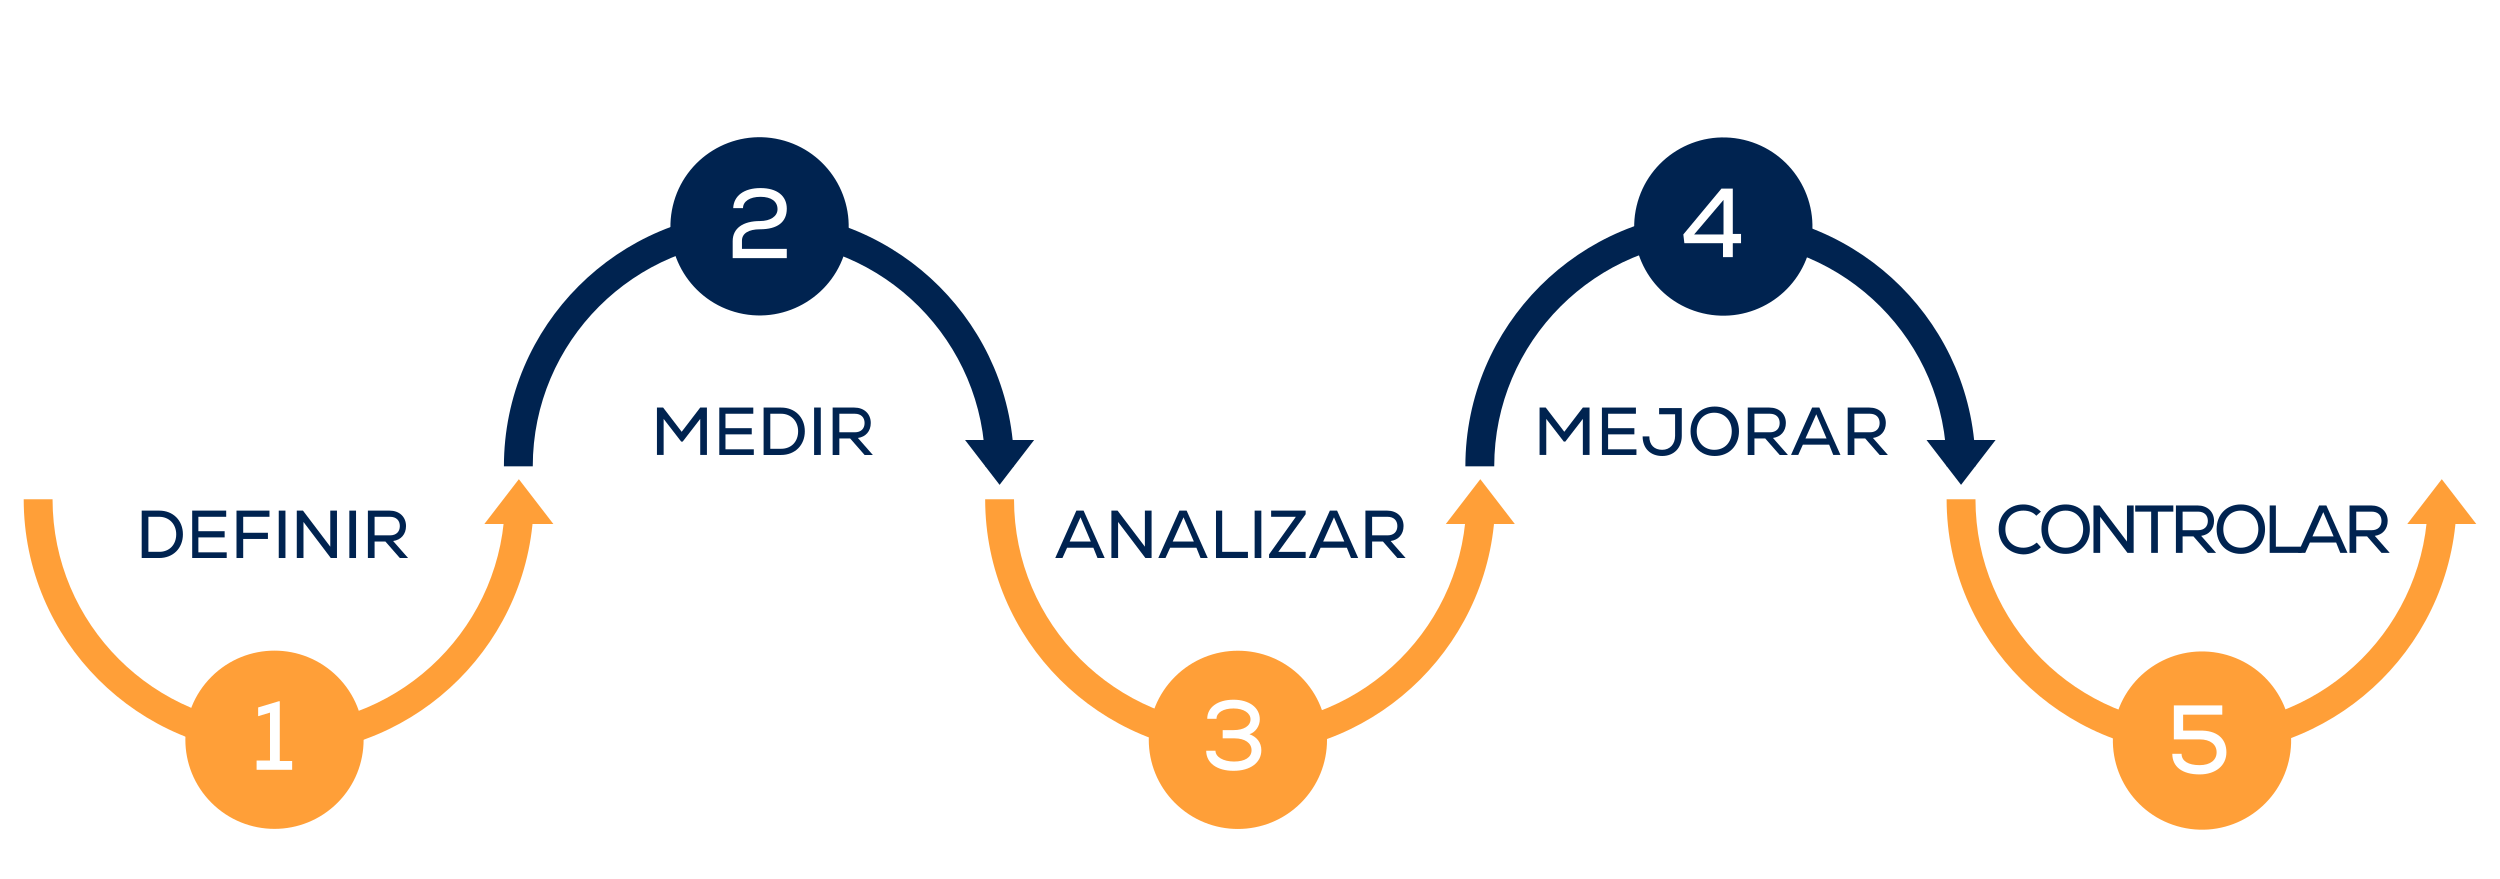
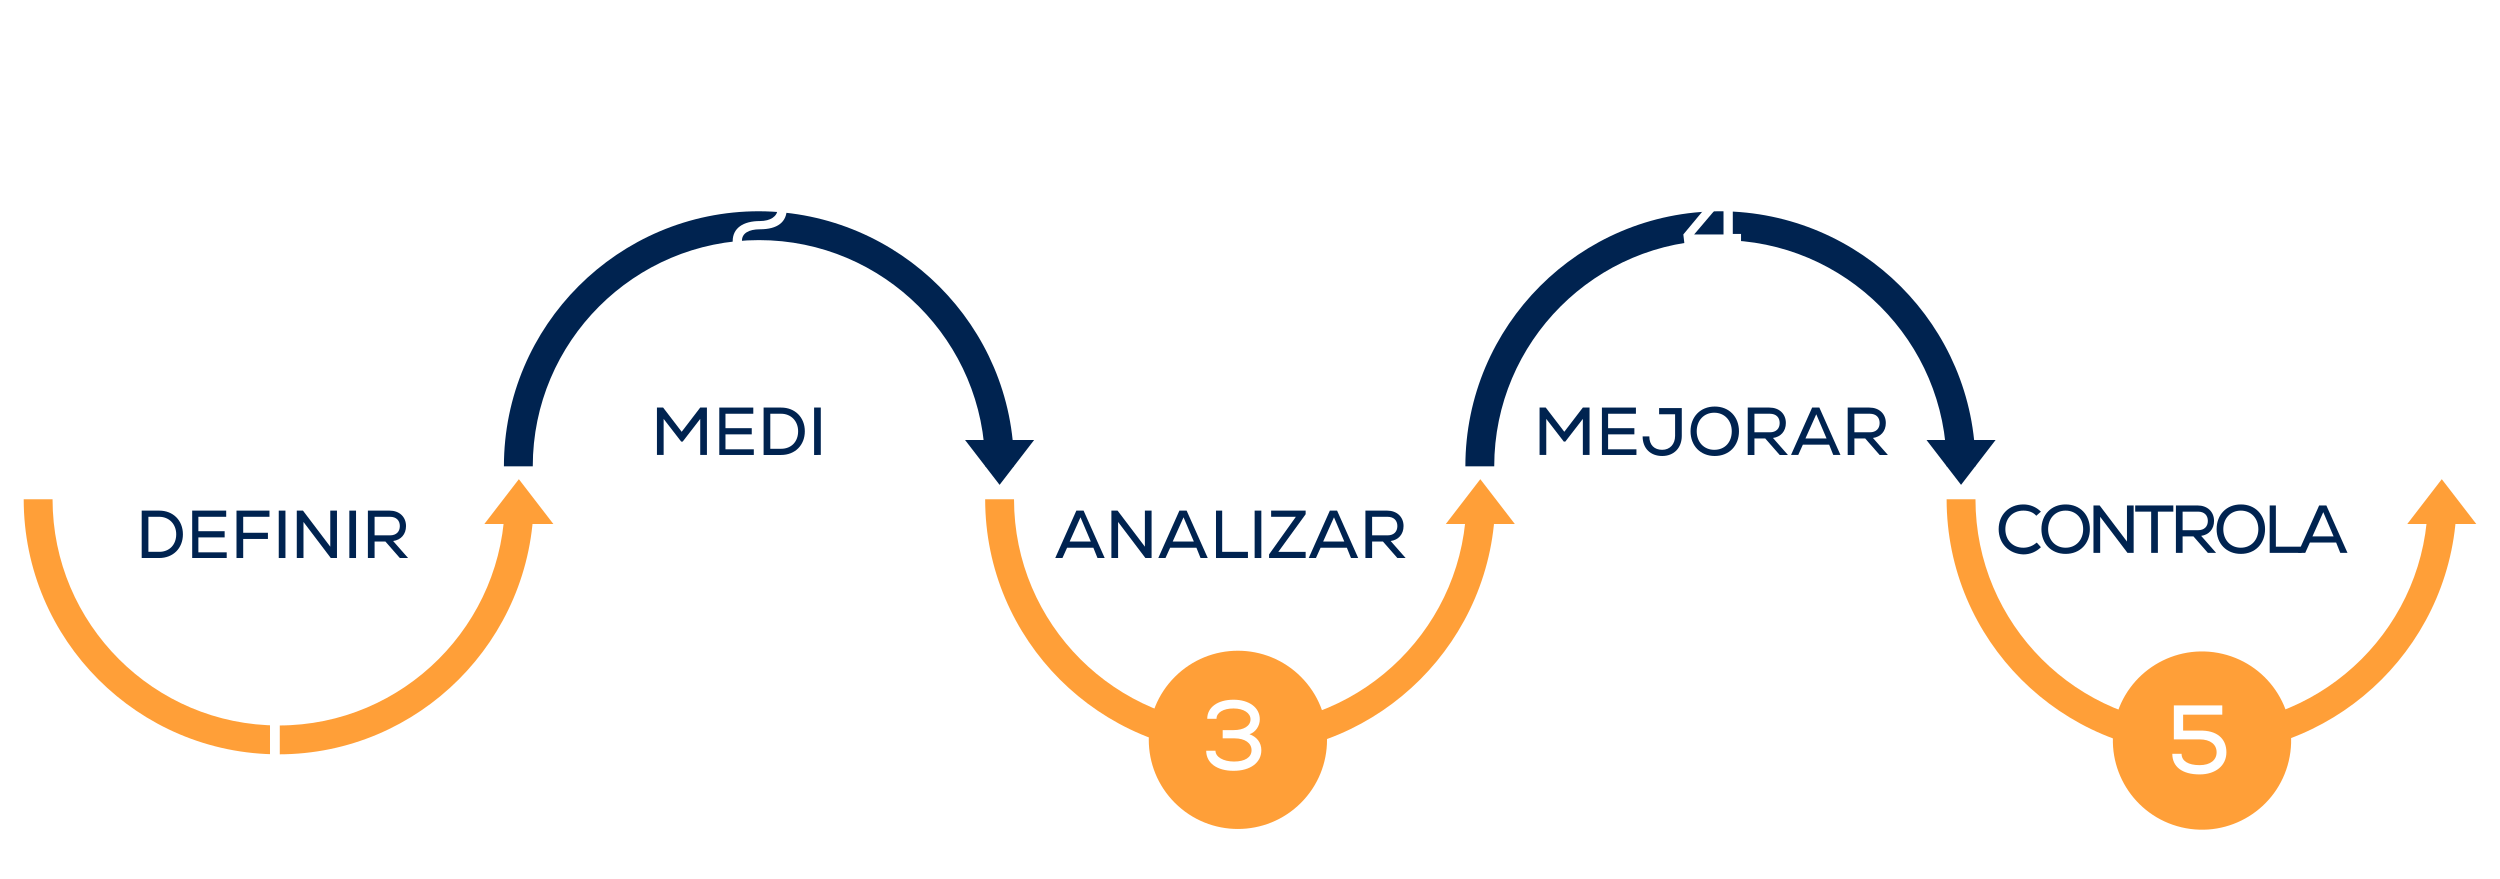
<svg xmlns="http://www.w3.org/2000/svg" version="1.1" x="0px" y="0px" viewBox="50 50 485.2 170.5" style="enable-background:new 0 0 585.2 287.5;" xml:space="preserve">
  <style type="text/css">
	.st0{fill:#ECECEC;}
	.st1{fill:#FFFFFF;}
	.st2{fill:#F29C49;}
	.st3{fill:#F0F0F1;}
	.st4{fill:#002350;}
	.st5{fill:#FF9F38;}
	.st6{fill:#ECECED;}
	.st7{fill:#EDEDEF;}
	.st8{fill:#F0F0F0;}
	.st9{fill:none;stroke:#FF9F38;stroke-width:11;stroke-miterlimit:10;}
	.st10{fill:#808080;}
	.st11{fill:#B1B1B1;}
	.st12{fill:#231F20;}
	.st13{opacity:0.3;}
	.st14{clip-path:url(#SVGID_30_);fill:#FFFFFF;}
	.st15{fill:#666666;}
	.st16{opacity:0.82;}
	.st17{fill:#CACACA;}
	.st18{opacity:0.52;}
	.st19{filter:url(#Adobe_OpacityMaskFilter);}
	.st20{fill:url(#SVGID_32_);}
	.st21{opacity:0.61;mask:url(#SVGID_31_);}
	.st22{filter:url(#Adobe_OpacityMaskFilter_1_);}
	.st23{fill:url(#SVGID_34_);}
	.st24{opacity:0.61;mask:url(#SVGID_33_);}
	.st25{fill:#7E4294;}
	.st26{fill:#BABCBE;}
	.st27{fill:#2377B7;}
	.st28{fill:none;stroke:#002350;stroke-width:1.494;stroke-miterlimit:10;}
	.st29{fill:none;stroke:#BABCBE;stroke-miterlimit:10;}
	.st30{fill:#272525;}
	.st31{fill:#A4253D;}
	.st32{fill:#464243;}
	.st33{fill:#5E5D5E;}
	.st34{fill:#939395;}
	.st35{fill:#ECBB31;}
	.st36{fill:#AF8C38;}
	.st37{fill:#9C4561;}
	.st38{fill:#7D3157;}
	.st39{fill:#35486E;}
	.st40{clip-path:url(#SVGID_42_);fill:#FFFFFF;}
	.st41{fill:#E9BE32;}
	.st42{fill:#492455;}
	.st43{opacity:0.82;fill:#38475B;}
	.st44{fill:#303B74;}
	.st45{fill:#601D4C;}
	.st46{fill:#5C2C56;}
	.st47{fill:#BB8F38;}
	.st48{fill:#CE682E;}
	.st49{fill:#8D582D;}
	.st50{opacity:0.52;fill:#601D4C;}
	.st51{fill:#8D385B;}
	.st52{filter:url(#Adobe_OpacityMaskFilter_2_);}
	.st53{fill:url(#SVGID_44_);}
	.st54{opacity:0.61;mask:url(#SVGID_43_);fill:#000301;}
	.st55{filter:url(#Adobe_OpacityMaskFilter_3_);}
	.st56{fill:url(#SVGID_46_);}
	.st57{opacity:0.61;mask:url(#SVGID_45_);fill:#FFFFFF;}
	.st58{fill:#88836A;}
	.st59{fill:#33348D;}
	.st60{fill:#F2CC41;}
	.st61{fill:#808286;}
	.st62{fill:#D66D2E;}
	.st63{clip-path:url(#SVGID_48_);}
	.st64{fill:#FFFFFF;stroke:#FFFFFF;}
	.st65{fill:none;stroke:#FFFFFF;stroke-miterlimit:10;}
	.st66{fill:url(#SVGID_49_);stroke:#FFFFFF;stroke-miterlimit:10;}
	.st67{fill:url(#SVGID_50_);stroke:#FFFFFF;stroke-miterlimit:10;}
	.st68{fill:url(#SVGID_51_);stroke:#FFFFFF;stroke-miterlimit:10;}
	.st69{fill:url(#SVGID_52_);stroke:#FFFFFF;stroke-miterlimit:10;}
	.st70{fill:url(#SVGID_53_);stroke:#FFFFFF;stroke-miterlimit:10;}
	.st71{fill:url(#SVGID_54_);stroke:#FFFFFF;stroke-miterlimit:10;}
	.st72{fill:url(#SVGID_55_);stroke:#FFFFFF;stroke-miterlimit:10;}
	.st73{fill:url(#SVGID_56_);stroke:#FFFFFF;stroke-miterlimit:10;}
	.st74{fill:url(#SVGID_57_);stroke:#FFFFFF;stroke-miterlimit:10;}
	.st75{fill:url(#SVGID_58_);stroke:#FFFFFF;stroke-miterlimit:10;}
	.st76{fill:url(#SVGID_59_);stroke:#FFFFFF;stroke-miterlimit:10;}
	.st77{fill:url(#SVGID_60_);stroke:#FFFFFF;stroke-miterlimit:10;}
	.st78{fill:url(#SVGID_61_);stroke:#FFFFFF;stroke-miterlimit:10;}
	.st79{fill:url(#SVGID_62_);stroke:#FFFFFF;stroke-miterlimit:10;}
	.st80{opacity:0.5;fill:url(#SVGID_63_);stroke:#FFFFFF;stroke-miterlimit:10;}
	.st81{fill:url(#SVGID_64_);stroke:#FFFFFF;stroke-miterlimit:10;}
	.st82{fill:url(#SVGID_65_);stroke:#FFFFFF;stroke-miterlimit:10;}
	.st83{fill:url(#SVGID_66_);stroke:#FFFFFF;stroke-miterlimit:10;}
	.st84{fill:url(#SVGID_67_);stroke:#FFFFFF;stroke-miterlimit:10;}
	.st85{fill:url(#SVGID_68_);stroke:#FFFFFF;stroke-miterlimit:10;}
	.st86{fill:url(#SVGID_69_);stroke:#FFFFFF;stroke-miterlimit:10;}
	.st87{fill:url(#SVGID_70_);stroke:#FFFFFF;stroke-miterlimit:10;}
	.st88{fill:url(#SVGID_71_);stroke:#FFFFFF;stroke-miterlimit:10;}
	.st89{fill:url(#SVGID_72_);stroke:#FFFFFF;stroke-miterlimit:10;}
	.st90{fill:url(#SVGID_73_);stroke:#FFFFFF;stroke-miterlimit:10;}
	.st91{fill:url(#SVGID_74_);stroke:#FFFFFF;stroke-miterlimit:10;}
	.st92{fill:url(#SVGID_75_);stroke:#FFFFFF;stroke-miterlimit:10;}
	.st93{fill:url(#SVGID_76_);stroke:#FFFFFF;stroke-miterlimit:10;}
	.st94{fill:url(#SVGID_77_);stroke:#FFFFFF;stroke-miterlimit:10;}
	.st95{fill:url(#SVGID_78_);stroke:#FFFFFF;stroke-miterlimit:10;}
	.st96{fill:url(#SVGID_79_);stroke:#FFFFFF;stroke-miterlimit:10;}
	.st97{fill:url(#SVGID_80_);stroke:#FFFFFF;stroke-miterlimit:10;}
	.st98{fill:url(#SVGID_81_);stroke:#FFFFFF;stroke-miterlimit:10;}
	.st99{fill:none;stroke:#FFFFFF;stroke-miterlimit:2;}
	.st100{opacity:0.55;fill:url(#SVGID_82_);stroke:#FFFFFF;stroke-miterlimit:10;}
	.st101{opacity:0.5;fill:url(#SVGID_83_);stroke:#FFFFFF;stroke-miterlimit:10;}
	.st102{opacity:0.55;fill:url(#SVGID_84_);stroke:#FFFFFF;stroke-miterlimit:10;}
	.st103{opacity:0.55;fill:url(#SVGID_85_);stroke:#FFFFFF;stroke-miterlimit:10;}
	.st104{opacity:0.55;fill:url(#SVGID_86_);stroke:#FFFFFF;stroke-miterlimit:10;}
	.st105{opacity:0.5;fill:url(#SVGID_87_);stroke:#FFFFFF;stroke-miterlimit:10;}
	.st106{opacity:0.55;fill:url(#SVGID_88_);stroke:#FFFFFF;stroke-miterlimit:10;}
	.st107{opacity:0.55;fill:url(#SVGID_89_);stroke:#FFFFFF;stroke-miterlimit:10;}
	.st108{opacity:0.55;fill:url(#SVGID_90_);stroke:#FFFFFF;stroke-miterlimit:10;}
	.st109{opacity:0.55;fill:url(#SVGID_91_);stroke:#FFFFFF;stroke-miterlimit:10;}
	.st110{opacity:0.5;fill:url(#SVGID_92_);stroke:#FFFFFF;stroke-miterlimit:10;}
	.st111{opacity:0.55;fill:url(#SVGID_93_);stroke:#FFFFFF;stroke-miterlimit:10;}
	.st112{opacity:0.55;fill:url(#SVGID_94_);stroke:#FFFFFF;stroke-miterlimit:10;}
	.st113{opacity:0.55;fill:url(#SVGID_95_);stroke:#FFFFFF;stroke-miterlimit:10;}
	.st114{opacity:0.55;fill:url(#SVGID_96_);stroke:#FFFFFF;stroke-miterlimit:10;}
	.st115{opacity:0.55;fill:url(#SVGID_97_);stroke:#FFFFFF;stroke-miterlimit:10;}
	.st116{opacity:0.55;fill:url(#SVGID_98_);stroke:#FFFFFF;stroke-miterlimit:10;}
	.st117{opacity:0.55;fill:url(#SVGID_99_);stroke:#FFFFFF;stroke-miterlimit:10;}
	.st118{opacity:0.55;fill:url(#SVGID_100_);stroke:#FFFFFF;stroke-miterlimit:10;}
	.st119{fill:#1E2122;}
	.st120{opacity:0.55;fill:url(#SVGID_101_);stroke:#FFFFFF;stroke-miterlimit:10;}
	.st121{opacity:0.55;fill:url(#SVGID_102_);stroke:#FFFFFF;stroke-miterlimit:10;}
	.st122{opacity:0.55;fill:url(#SVGID_103_);stroke:#FFFFFF;stroke-miterlimit:10;}
	.st123{opacity:0.55;fill:url(#SVGID_104_);stroke:#FFFFFF;stroke-miterlimit:10;}
	.st124{opacity:0.5;fill:url(#SVGID_105_);stroke:#FFFFFF;stroke-miterlimit:10;}
	.st125{opacity:0.5;fill:url(#SVGID_106_);stroke:#FFFFFF;stroke-miterlimit:10;}
	.st126{opacity:0.5;fill:url(#SVGID_107_);stroke:#FFFFFF;stroke-miterlimit:10;}
	.st127{opacity:0.55;fill:url(#SVGID_108_);stroke:#FFFFFF;stroke-miterlimit:10;}
	.st128{opacity:0.55;fill:url(#SVGID_109_);stroke:#FFFFFF;stroke-miterlimit:10;}
	.st129{opacity:0.55;fill:url(#SVGID_110_);stroke:#FFFFFF;stroke-miterlimit:10;}
	.st130{opacity:0.55;}
	.st131{fill:url(#SVGID_111_);}
	.st132{fill:url(#SVGID_112_);}
	.st133{opacity:0.61;fill:#FFFFFF;}
</style>
  <g id="Capturas">
    <g>
      <g>
        <g>
          <path class="st4" d="M85.5,153.7c0,2.7-1.9,4.6-4.6,4.6h-3.4v-9.2h3.4C83.6,149.1,85.5,151,85.5,153.7z M84.2,153.7      c0-2-1.4-3.4-3.3-3.4h-2.1v6.8h2.1C82.9,157.1,84.2,155.7,84.2,153.7z" />
          <path class="st4" d="M94,157.1v1.2h-6.7v-9.2h6.6v1.2h-5.4v2.8h5.1v1.2h-5.1v2.9H94z" />
          <path class="st4" d="M97.2,150.3v3.1h4.8v1.2h-4.8v3.7h-1.3v-9.2h6.4v1.2H97.2z" />
          <path class="st4" d="M104.1,149.1h1.3v9.2h-1.3V149.1z" />
          <path class="st4" d="M115.4,149.1v9.2h-1.2l-5.3-7v7h-1.3v-9.2h1.2l5.3,7v-7H115.4z" />
          <path class="st4" d="M117.8,149.1h1.3v9.2h-1.3V149.1z" />
          <path class="st4" d="M124.8,155.1h-2.1v3.2h-1.3v-9.2h4.2c1.9,0,3.2,1.2,3.2,3c0,1.6-1,2.7-2.5,2.9l2.9,3.3h-1.6L124.8,155.1z       M122.7,150.3v3.6h3c1.2,0,1.9-0.7,1.9-1.8c0-1.1-0.7-1.8-1.9-1.8H122.7z" />
        </g>
      </g>
      <g>
        <g>
          <path class="st4" d="M262.2,156.3h-5.1l-0.9,2h-1.4l4.1-9.2h1.4l4.1,9.2h-1.4L262.2,156.3z M257.6,155.1h4.1l-2-4.7L257.6,155.1      z" />
          <path class="st4" d="M273.5,149.1v9.2h-1.2l-5.3-7v7h-1.3v-9.2h1.2l5.3,7v-7H273.5z" />
          <path class="st4" d="M282.2,156.3h-5.1l-0.9,2h-1.4l4.1-9.2h1.4l4.1,9.2h-1.4L282.2,156.3z M277.6,155.1h4.1l-2-4.7L277.6,155.1      z" />
          <path class="st4" d="M285.9,149.1h1.3v8h5v1.2h-6.2V149.1z" />
          <path class="st4" d="M293.5,149.1h1.3v9.2h-1.3V149.1z" />
          <path class="st4" d="M303.4,149.8l-5.3,7.3h5.3v1.2h-7.1v-0.7l5.2-7.3h-4.8v-1.2h6.7V149.8z" />
          <path class="st4" d="M311.4,156.3h-5.1l-0.9,2H304l4.1-9.2h1.4l4.1,9.2h-1.4L311.4,156.3z M306.8,155.1h4.1l-2-4.7L306.8,155.1z      " />
          <path class="st4" d="M318.4,155.1h-2.1v3.2H315v-9.2h4.2c1.9,0,3.2,1.2,3.2,3c0,1.6-1,2.7-2.5,2.9l2.9,3.3h-1.6L318.4,155.1z       M316.3,150.3v3.6h3c1.2,0,1.9-0.7,1.9-1.8c0-1.1-0.7-1.8-1.9-1.8H316.3z" />
        </g>
      </g>
      <g>
        <g>
          <path class="st4" d="M437.9,152.7c0-2.8,2-4.8,4.8-4.8c1.3,0,2.5,0.5,3.4,1.4l-0.9,0.8c-0.6-0.7-1.5-1-2.5-1      c-2.1,0-3.5,1.5-3.5,3.6c0,2.1,1.4,3.6,3.5,3.6c1,0,1.9-0.4,2.6-1l0.8,0.9c-0.9,0.9-2.1,1.4-3.4,1.4      C439.9,157.5,437.9,155.5,437.9,152.7z" />
          <path class="st4" d="M446.2,152.7c0-2.8,1.9-4.8,4.7-4.8c2.8,0,4.7,2,4.7,4.8s-1.9,4.8-4.7,4.8      C448.1,157.5,446.2,155.5,446.2,152.7z M454.3,152.7c0-2.1-1.4-3.6-3.4-3.6c-2,0-3.4,1.5-3.4,3.6c0,2.1,1.4,3.6,3.4,3.6      C452.9,156.3,454.3,154.8,454.3,152.7z" />
          <path class="st4" d="M464.1,148.1v9.2h-1.2l-5.3-7v7h-1.3v-9.2h1.2l5.3,7v-7H464.1z" />
          <path class="st4" d="M471.9,149.3h-3.1v8h-1.3v-8h-3.1v-1.2h7.4V149.3z" />
          <path class="st4" d="M475.7,154.1h-2.1v3.2h-1.3v-9.2h4.2c1.9,0,3.2,1.2,3.2,3c0,1.6-1,2.7-2.5,2.9l2.9,3.3h-1.6L475.7,154.1z       M473.6,149.3v3.6h3c1.2,0,1.9-0.7,1.9-1.8c0-1.1-0.7-1.8-1.9-1.8H473.6z" />
          <path class="st4" d="M480.2,152.7c0-2.8,1.9-4.8,4.7-4.8c2.8,0,4.7,2,4.7,4.8s-1.9,4.8-4.7,4.8      C482.1,157.5,480.2,155.5,480.2,152.7z M488.3,152.7c0-2.1-1.4-3.6-3.4-3.6c-2,0-3.4,1.5-3.4,3.6c0,2.1,1.4,3.6,3.4,3.6      C486.9,156.3,488.3,154.8,488.3,152.7z" />
          <path class="st4" d="M490.4,148.1h1.3v8h5v1.2h-6.2V148.1z" />
          <path class="st4" d="M503.4,155.3h-5.1l-0.9,2H496l4.1-9.2h1.4l4.1,9.2h-1.4L503.4,155.3z M498.8,154.1h4.1l-2-4.7L498.8,154.1z      " />
-           <path class="st4" d="M509.4,154.1h-2.1v3.2H506v-9.2h4.2c1.9,0,3.2,1.2,3.2,3c0,1.6-1,2.7-2.5,2.9l2.9,3.3h-1.6L509.4,154.1z       M507.3,149.3v3.6h3c1.2,0,1.9-0.7,1.9-1.8c0-1.1-0.7-1.8-1.9-1.8H507.3z" />
        </g>
      </g>
      <g>
        <g>
          <path class="st4" d="M187.2,129.1v9.2h-1.3v-7l-3.4,4.4h-0.3l-3.4-4.4v7h-1.3v-9.2h1.2l3.6,4.7l3.6-4.7H187.2z" />
          <path class="st4" d="M196.3,137.1v1.2h-6.7v-9.2h6.6v1.2h-5.4v2.8h5.1v1.2h-5.1v2.9H196.3z" />
          <path class="st4" d="M206.2,133.7c0,2.7-1.9,4.6-4.6,4.6h-3.4v-9.2h3.4C204.3,129.1,206.2,131,206.2,133.7z M204.9,133.7      c0-2-1.4-3.4-3.3-3.4h-2.1v6.8h2.1C203.6,137.1,204.9,135.7,204.9,133.7z" />
          <path class="st4" d="M208,129.1h1.3v9.2H208V129.1z" />
-           <path class="st4" d="M215,135.1h-2.1v3.2h-1.3v-9.2h4.2c1.9,0,3.2,1.2,3.2,3c0,1.6-1,2.7-2.5,2.9l2.9,3.3h-1.6L215,135.1z       M212.9,130.3v3.6h3c1.2,0,1.9-0.7,1.9-1.8c0-1.1-0.7-1.8-1.9-1.8H212.9z" />
        </g>
      </g>
      <g>
        <g>
          <path class="st4" d="M358.5,129.1v9.2h-1.3v-7l-3.4,4.4h-0.3l-3.4-4.4v7h-1.3v-9.2h1.2l3.6,4.7l3.6-4.7H358.5z" />
          <path class="st4" d="M367.6,137.1v1.2h-6.7v-9.2h6.6v1.2h-5.4v2.8h5.1v1.2h-5.1v2.9H367.6z" />
          <path class="st4" d="M376.4,129.1v5.5c0,2.3-1.5,3.9-3.8,3.9c-2.3,0-3.8-1.5-3.8-3.8h1.3c0,1.7,1,2.6,2.5,2.6      c1.5,0,2.5-1.1,2.5-2.7v-4.2H372v-1.2H376.4z" />
          <path class="st4" d="M378.1,133.7c0-2.8,1.9-4.8,4.7-4.8c2.8,0,4.7,2,4.7,4.8s-1.9,4.8-4.7,4.8      C380,138.5,378.1,136.5,378.1,133.7z M386.1,133.7c0-2.1-1.4-3.6-3.4-3.6c-2,0-3.4,1.5-3.4,3.6c0,2.1,1.4,3.6,3.4,3.6      C384.8,137.3,386.1,135.8,386.1,133.7z" />
          <path class="st4" d="M392.6,135.1h-2.1v3.2h-1.3v-9.2h4.2c1.9,0,3.2,1.2,3.2,3c0,1.6-1,2.7-2.5,2.9l2.9,3.3h-1.6L392.6,135.1z       M390.5,130.3v3.6h3c1.2,0,1.9-0.7,1.9-1.8c0-1.1-0.7-1.8-1.9-1.8H390.5z" />
          <path class="st4" d="M405,136.3h-5.1l-0.9,2h-1.4l4.1-9.2h1.4l4.1,9.2h-1.4L405,136.3z M400.4,135.1h4.1l-2-4.7L400.4,135.1z" />
          <path class="st4" d="M412,135.1h-2.1v3.2h-1.3v-9.2h4.2c1.9,0,3.2,1.2,3.2,3c0,1.6-1,2.7-2.5,2.9l2.9,3.3h-1.6L412,135.1z       M409.9,130.3v3.6h3c1.2,0,1.9-0.7,1.9-1.8c0-1.1-0.7-1.8-1.9-1.8H409.9z" />
        </g>
      </g>
      <g>
        <g>
          <path class="st5" d="M104.1,196.4c-27.3,0-49.5-22.2-49.5-49.5h5.6c0,24.2,19.7,43.9,43.9,43.9c24.2,0,43.9-19.7,43.9-43.9h5.6      C153.5,174.2,131.3,196.4,104.1,196.4z" />
          <polygon class="st5" points="144,151.7 150.7,143 157.4,151.7     " />
        </g>
        <g>
          <path class="st4" d="M246.8,140.5h-5.6c0-24.2-19.7-43.9-43.9-43.9s-43.9,19.7-43.9,43.9h-5.6c0-27.3,22.2-49.5,49.5-49.5      C224.6,91.1,246.8,113.3,246.8,140.5z" />
          <polygon class="st4" points="237.3,135.4 244,144.1 250.7,135.4     " />
        </g>
        <g>
          <path class="st4" d="M433.4,140.5h-5.6c0-24.2-19.7-43.9-43.9-43.9c-24.2,0-43.9,19.7-43.9,43.9h-5.6      c0-27.3,22.2-49.5,49.5-49.5C411.2,91.1,433.4,113.3,433.4,140.5z" />
          <polygon class="st4" points="423.9,135.4 430.6,144.1 437.3,135.4     " />
        </g>
        <g>
          <path class="st5" d="M290.7,196.4c-27.3,0-49.5-22.2-49.5-49.5h5.6c0,24.2,19.7,43.9,43.9,43.9c24.2,0,43.9-19.7,43.9-43.9h5.6      C340.1,174.2,317.9,196.4,290.7,196.4z" />
          <polygon class="st5" points="330.6,151.7 337.3,143 344,151.7     " />
        </g>
        <g>
          <path class="st5" d="M477.3,196.4c-27.3,0-49.5-22.2-49.5-49.5h5.6c0,24.2,19.7,43.9,43.9,43.9c24.2,0,43.9-19.7,43.9-43.9h5.6      C526.7,174.2,504.5,196.4,477.3,196.4z" />
          <polygon class="st5" points="517.2,151.7 523.9,143 530.6,151.7     " />
        </g>
-         <ellipse transform="matrix(0.707 -0.707 0.707 0.707 -106.635 129.73)" class="st5" cx="103.3" cy="193.6" rx="17.3" ry="17.3" />
-         <ellipse transform="matrix(0.23 -0.973 0.973 0.23 60.65 264.4)" class="st4" cx="197.4" cy="93.9" rx="17.3" ry="17.3" />
        <ellipse transform="matrix(0.707 -0.707 0.707 0.707 -51.865 261.957)" class="st5" cx="290.3" cy="193.6" rx="17.3" ry="17.3" />
-         <ellipse transform="matrix(0.23 -0.973 0.973 0.23 204.685 446.395)" class="st4" cx="384.4" cy="93.9" rx="17.3" ry="17.3" />
        <ellipse transform="matrix(0.23 -0.973 0.973 0.23 179.214 613.616)" class="st5" cx="477.3" cy="193.6" rx="17.3" ry="17.3" />
      </g>
      <g>
        <g>
          <path class="st1" d="M106.7,197.6v1.8h-6.9v-1.8h2.6v-9.3l-2.3,0.7v-1.7l4-1.2h0.2v11.6H106.7z" />
        </g>
      </g>
      <g>
        <g>
          <path class="st1" d="M294.8,195.6c0,2.4-2.1,4-5.4,4c-3.2,0-5.3-1.5-5.3-3.9h1.8c0,1.2,1.5,2.1,3.6,2.1c2.1,0,3.4-0.8,3.4-2.2      c0-1.4-1.3-2.3-3.3-2.3h-2.3v-1.6h2.1c2,0,3.3-0.8,3.3-2.1c0-1.2-1.3-2.1-3.3-2.1c-2,0-3.3,0.8-3.3,2h-1.8c0-2.2,2-3.7,5.1-3.7      c3,0,5.1,1.5,5.1,3.8c0,1.3-0.8,2.5-2,2.9C293.9,193,294.8,194.1,294.8,195.6z" />
        </g>
      </g>
      <g>
        <g>
          <path class="st1" d="M482.1,196c0,2.6-2.1,4.3-5.2,4.3c-3.4,0-5.3-1.5-5.3-4h1.8c0,1.4,1.3,2.2,3.5,2.2c2.1,0,3.3-1,3.3-2.5      s-1.2-2.5-3.3-2.5h-5v-6.6h9.4v1.8h-7.6v3.1h3.2C480.2,191.7,482.1,193.3,482.1,196z" />
        </g>
      </g>
      <g>
        <g>
          <path class="st1" d="M194,98.3h8.7v1.8h-10.5v-3.3c0-2.5,2-3.9,5.3-3.9c2,0,3.4-0.9,3.4-2.3c0-1.5-1.2-2.4-3.3-2.4      c-2.1,0-3.4,0.9-3.4,2.2h-1.9c0.1-2.4,2.1-3.9,5.3-3.9c3.2,0,5.1,1.5,5.1,4c0,2.6-1.8,4-5.2,4c-2.2,0-3.5,0.8-3.5,2.2V98.3z" />
        </g>
      </g>
      <g>
        <g>
          <path class="st1" d="M387.9,97.2h-1.6v2.7h-1.9v-2.7h-7.5l-0.2-1.7l7.4-8.9h2.2v8.8h1.6V97.2z M378.8,95.5h5.7v-6.7L378.8,95.5z      " />
        </g>
      </g>
    </g>
  </g>
  <g id="Cuadros">
</g>
  <g id="Diseño">
</g>
</svg>